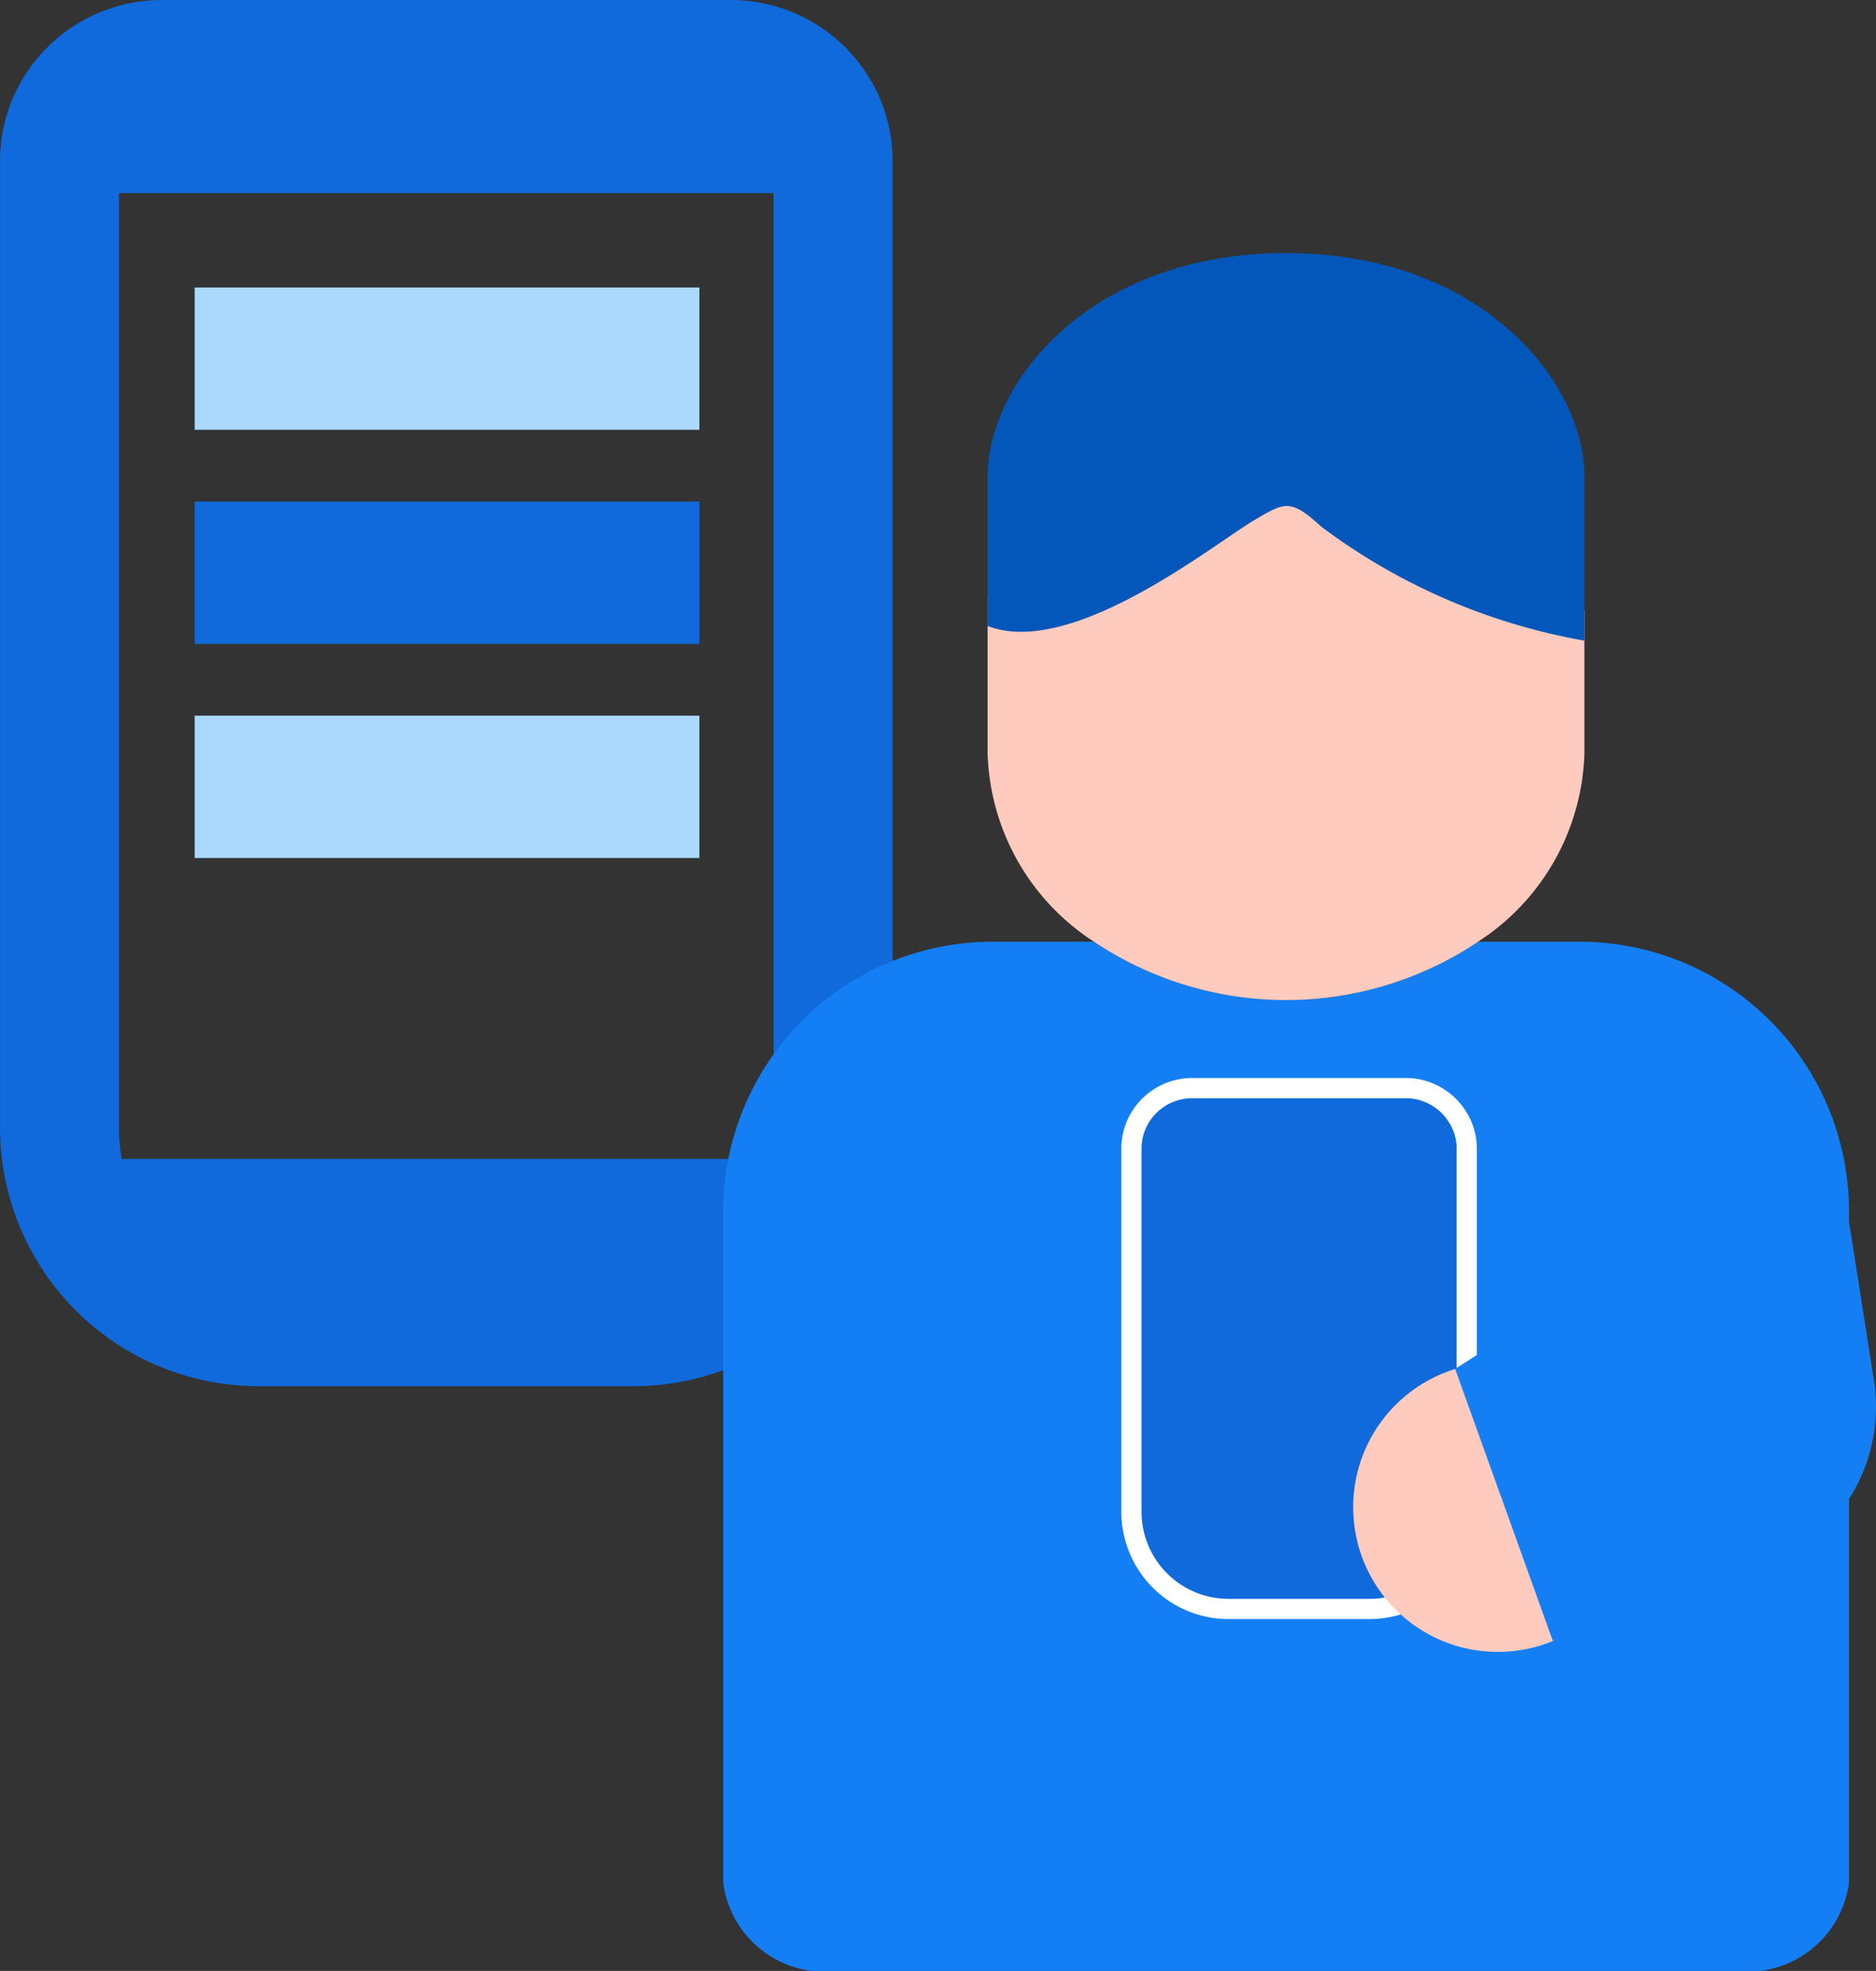
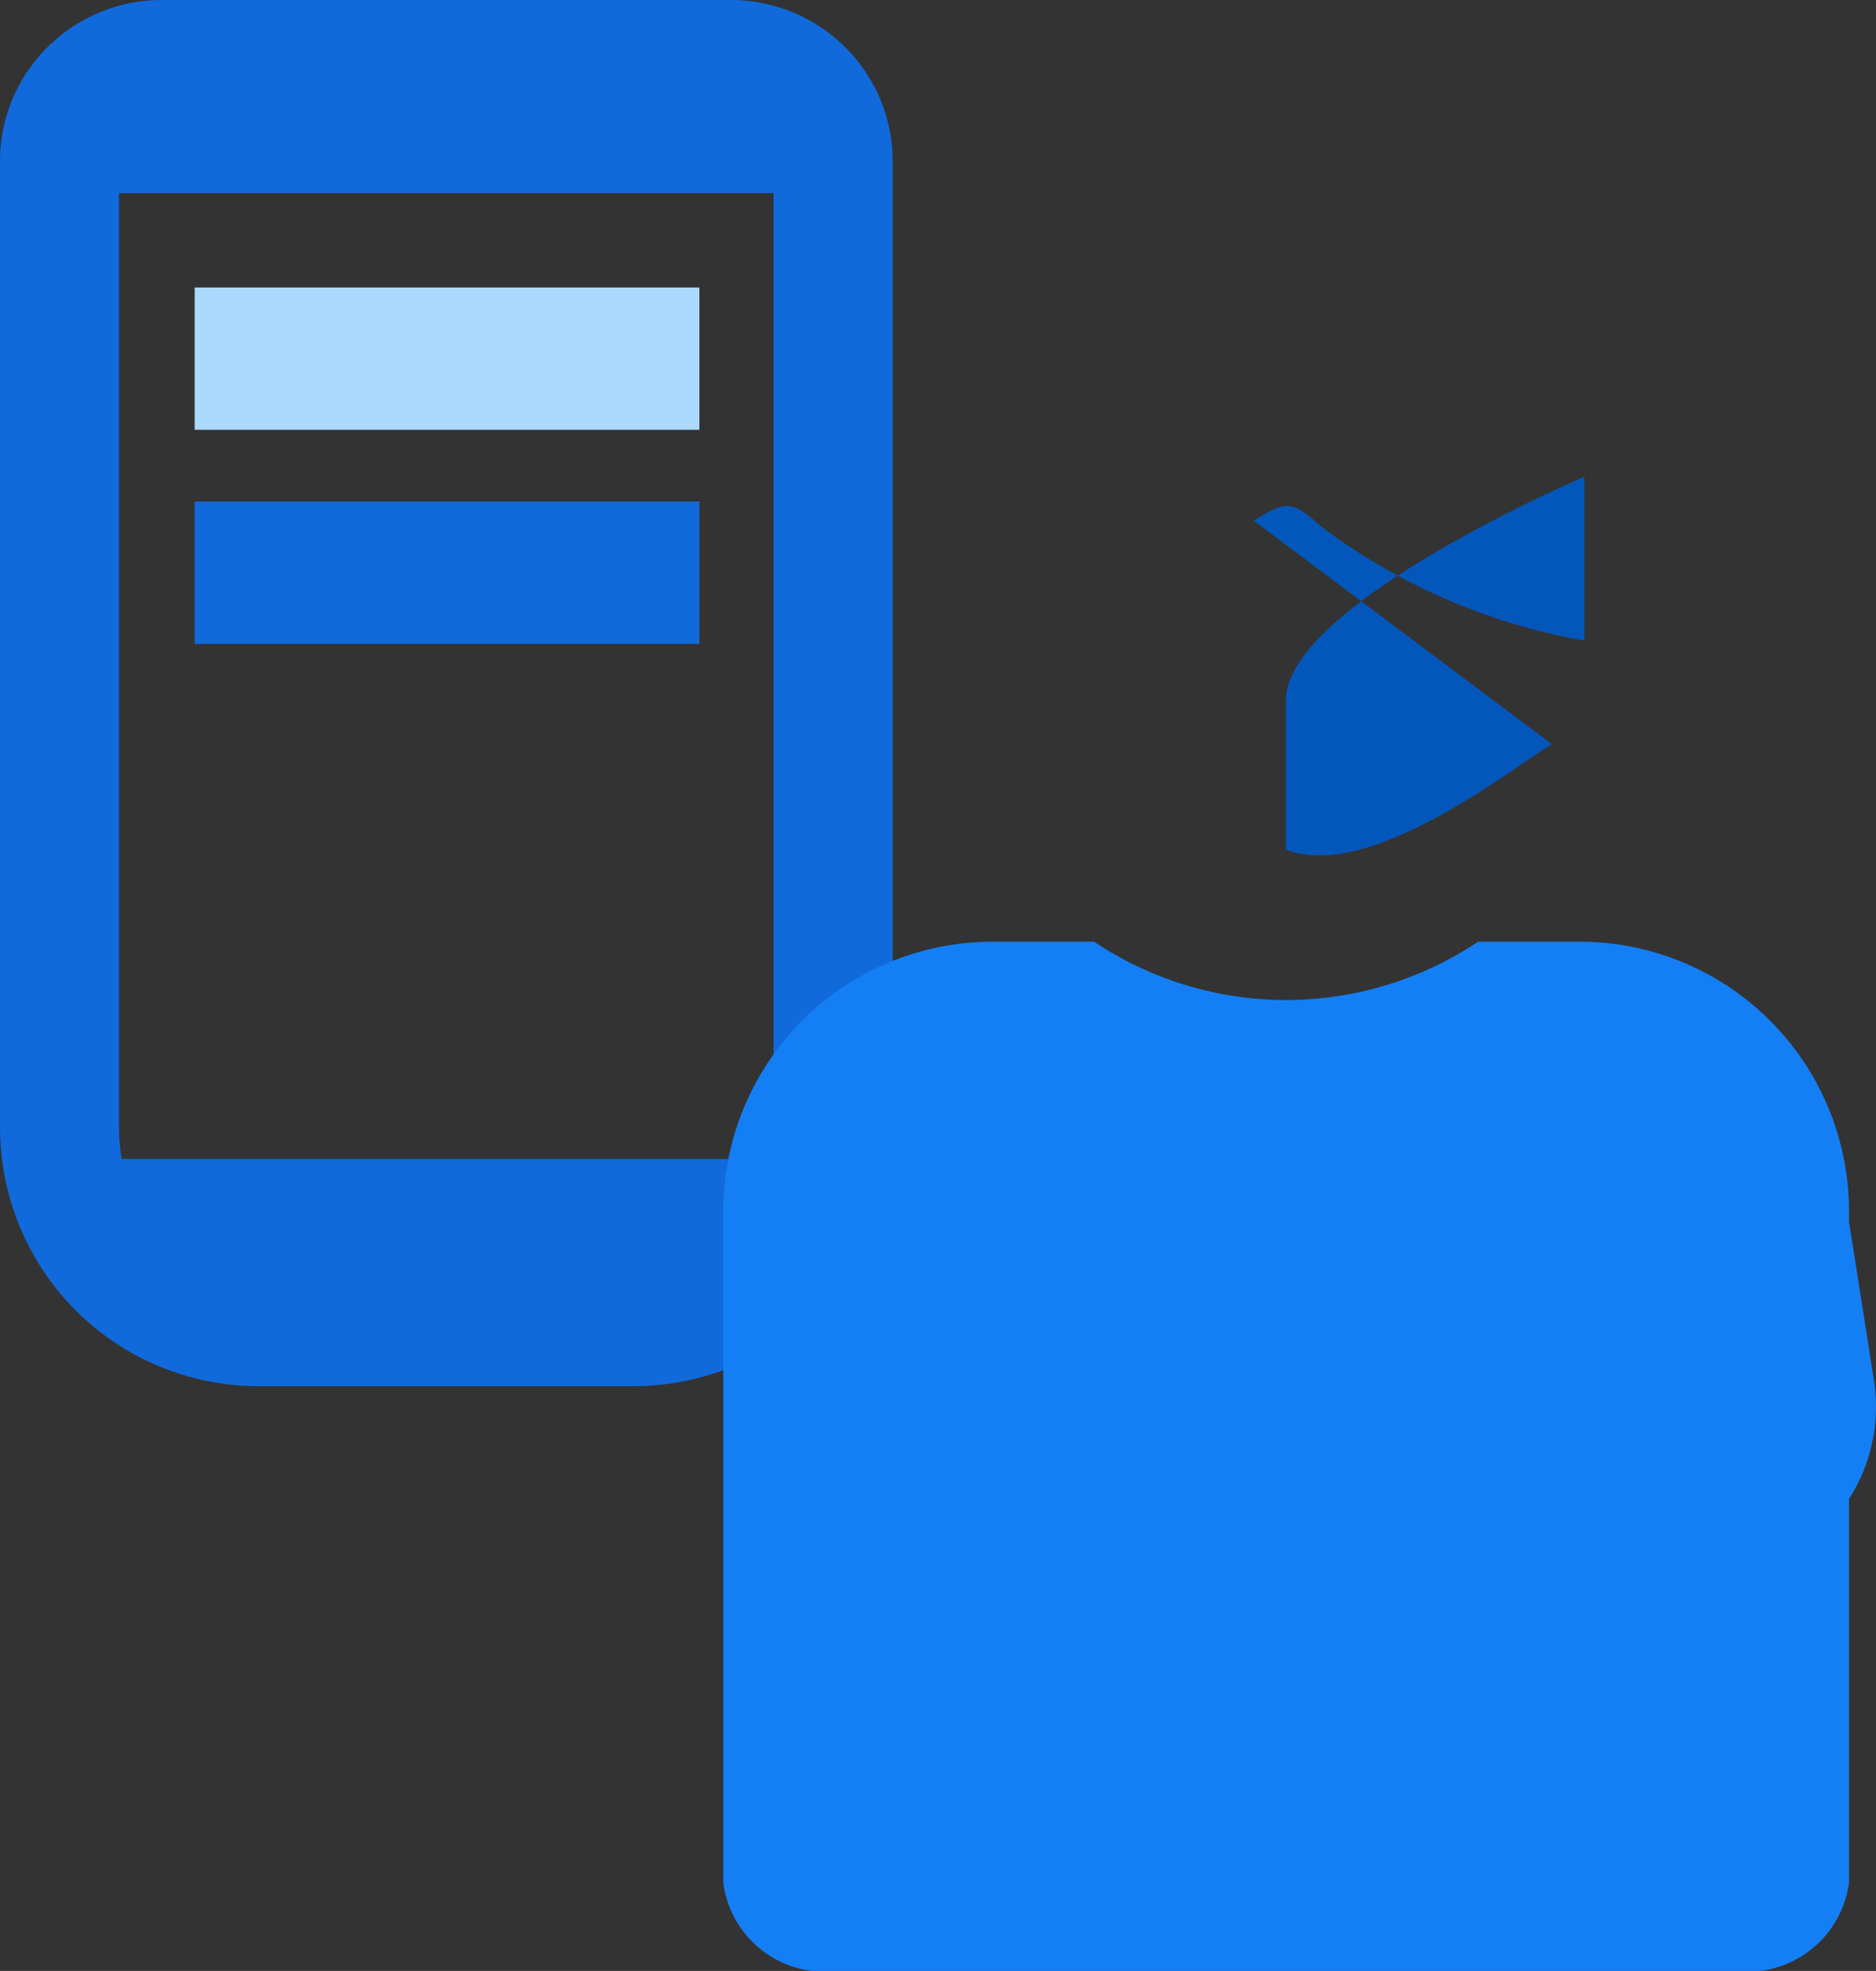
<svg xmlns="http://www.w3.org/2000/svg" width="92.911" height="97.553" viewBox="0 0 92.911 97.553">
  <rect x="0" y="0" width="92.911" height="97.553" fill="#333333" stroke="none" />
  <g transform="translate(-859.546 -1581.908)">
    <path d="M902.781 1586.08a8.73 8.73 0 00-.4-.658 8.036 8.036 0 00-6.66-3.514h-28.142a8.044 8.044 0 00-6.661 3.514 7.346 7.346 0 00-.4.658 7.835 7.835 0 00-.807 2.193 7.939 7.939 0 00-.163 1.607v47.886a12.8 12.8 0 0012.851 12.752h18.5a12.865 12.865 0 009.917-4.64c.2-.237.385-.479.563-.73a12.5 12.5 0 00.966-1.576c.142-.275.273-.556.4-.842a12.638 12.638 0 001.009-4.963v-47.886a7.892 7.892 0 00-.969-3.8zm-4.925 51.684a8.92 8.92 0 01-.134 1.507h-32.149a8.915 8.915 0 01-.134-1.505v-46.3h32.417z" fill="#116adb" />
    <path fill="#abd9fe" d="M869.187 1596.137h24.998v7.044h-24.998z" />
    <path fill="#116adb" d="M869.187 1606.734h24.998v7.044h-24.998z" />
-     <path fill="#abd9fe" d="M869.187 1617.331h24.998v7.044h-24.998z" />
    <path d="M937.758 1628.519h-5.01a17.108 17.108 0 01-19.016 0h-5.007a13.344 13.344 0 00-13.36 13.242v33.338a5.062 5.062 0 004.4 4.363h46.945a5.072 5.072 0 004.409-4.363v-33.338a13.344 13.344 0 00-13.361-13.242z" fill="#147ff4" />
-     <path d="M932.748 1628.518a11.493 11.493 0 005.267-9.326v-7.083a30.516 30.516 0 01-13.032-5.641c-1.539-1.405-1.8-1.223-3.352-.3-2 1.189-9 6.834-13.172 5.22v7.808a11.492 11.492 0 005.273 9.326 17.108 17.108 0 0019.016 0z" fill="#ffcbbe" />
-     <path d="M921.631 1607.675c1.556-.919 1.813-1.1 3.352.3a30.53 30.53 0 0013.032 5.642v-8.116c0-4.743-5.149-11.067-14.773-11.067s-14.783 6.324-14.783 11.067v7.39c4.167 1.616 11.174-4.029 13.172-5.216z" fill="#0457ba" />
-     <path d="M931.815 1637.334a4.077 4.077 0 00-.152-.247 3.016 3.016 0 00-2.5-1.321h-10.568a3.02 3.02 0 00-2.5 1.321 2.769 2.769 0 00-.152.247 2.932 2.932 0 00-.3.823 2.979 2.979 0 00-.061.6v17.996a4.81 4.81 0 004.828 4.792h6.95a4.832 4.832 0 003.726-1.744c.074-.089.145-.18.212-.275a4.69 4.69 0 00.362-.592c.053-.1.1-.209.149-.316a4.749 4.749 0 00.379-1.865v-17.989a2.97 2.97 0 00-.061-.6 2.928 2.928 0 00-.312-.83z" fill="#116adb" stroke="#fff" stroke-miterlimit="10" stroke-width="1" />
-     <circle cx="7.161" cy="7.161" r="7.161" transform="translate(926.564 1649.349)" fill="#ffcbbe" />
+     <path d="M921.631 1607.675c1.556-.919 1.813-1.1 3.352.3a30.53 30.53 0 0013.032 5.642v-8.116s-14.783 6.324-14.783 11.067v7.39c4.167 1.616 11.174-4.029 13.172-5.216z" fill="#0457ba" />
    <path d="M950.312 1637.242l2.042 12.979a8.461 8.461 0 01-5.568 9.3l-10.334 3.607-4.839-13.465 11.509-7.35" fill="#147ff4" />
  </g>
</svg>